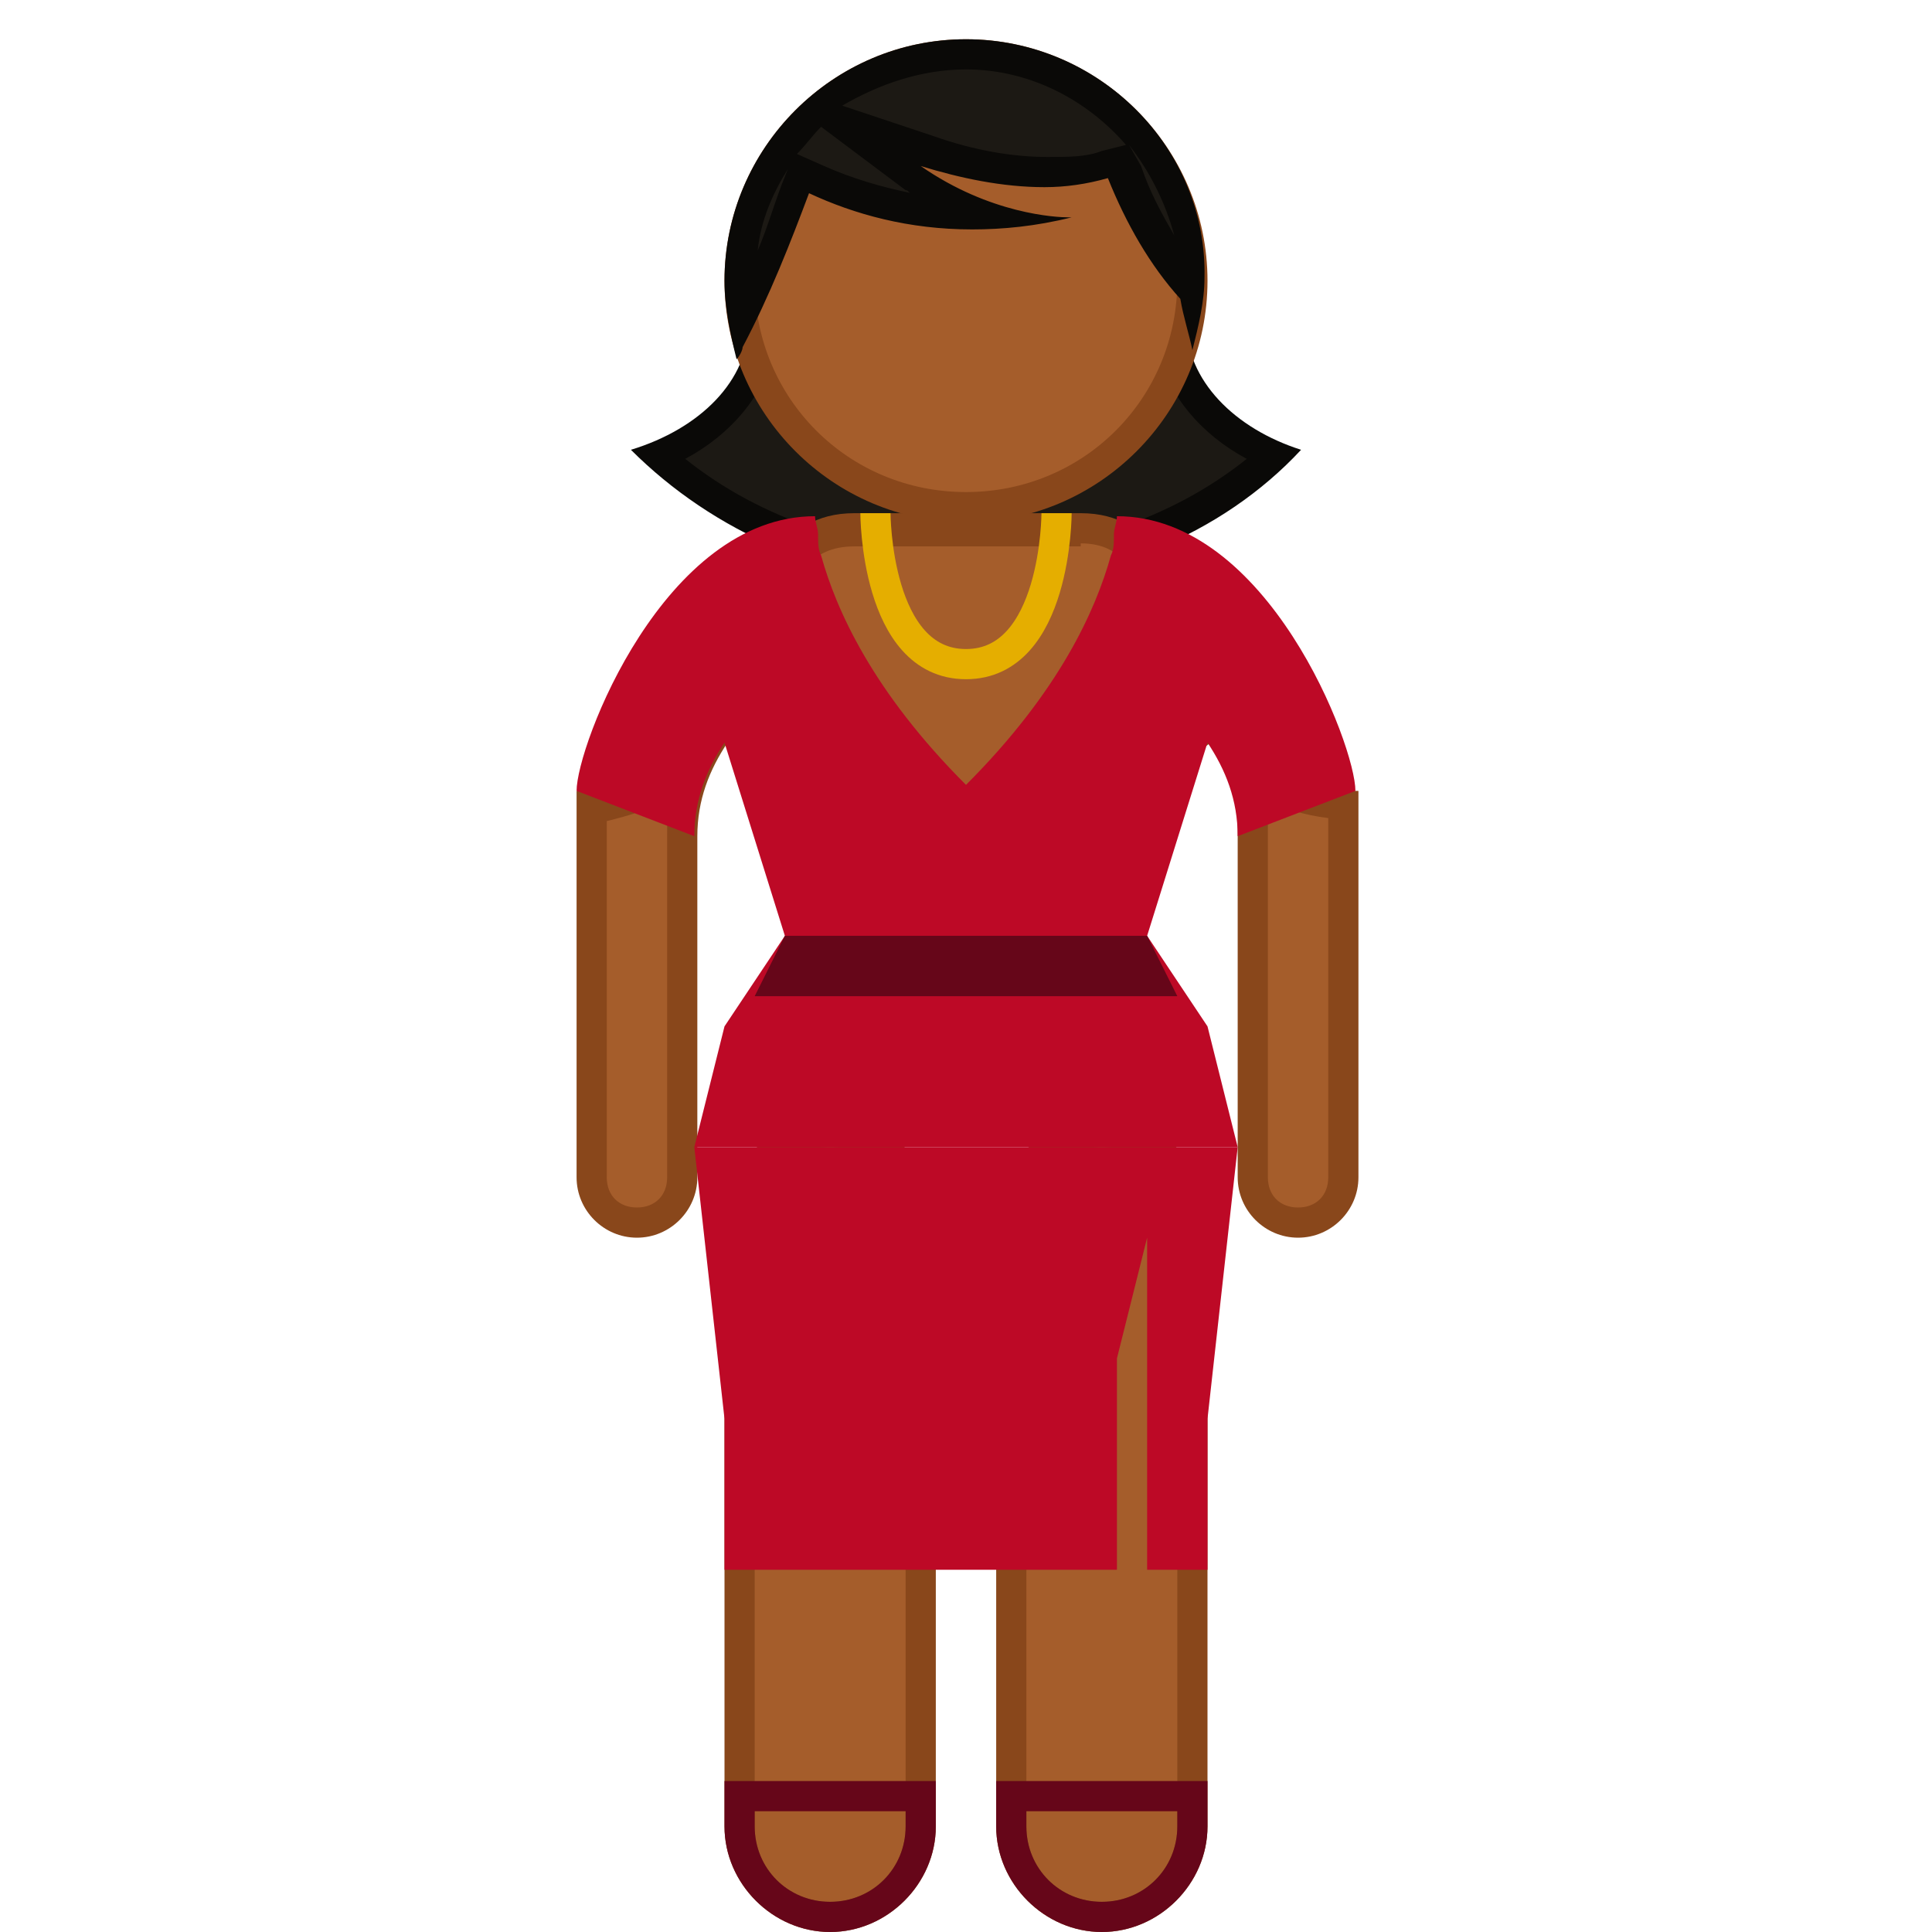
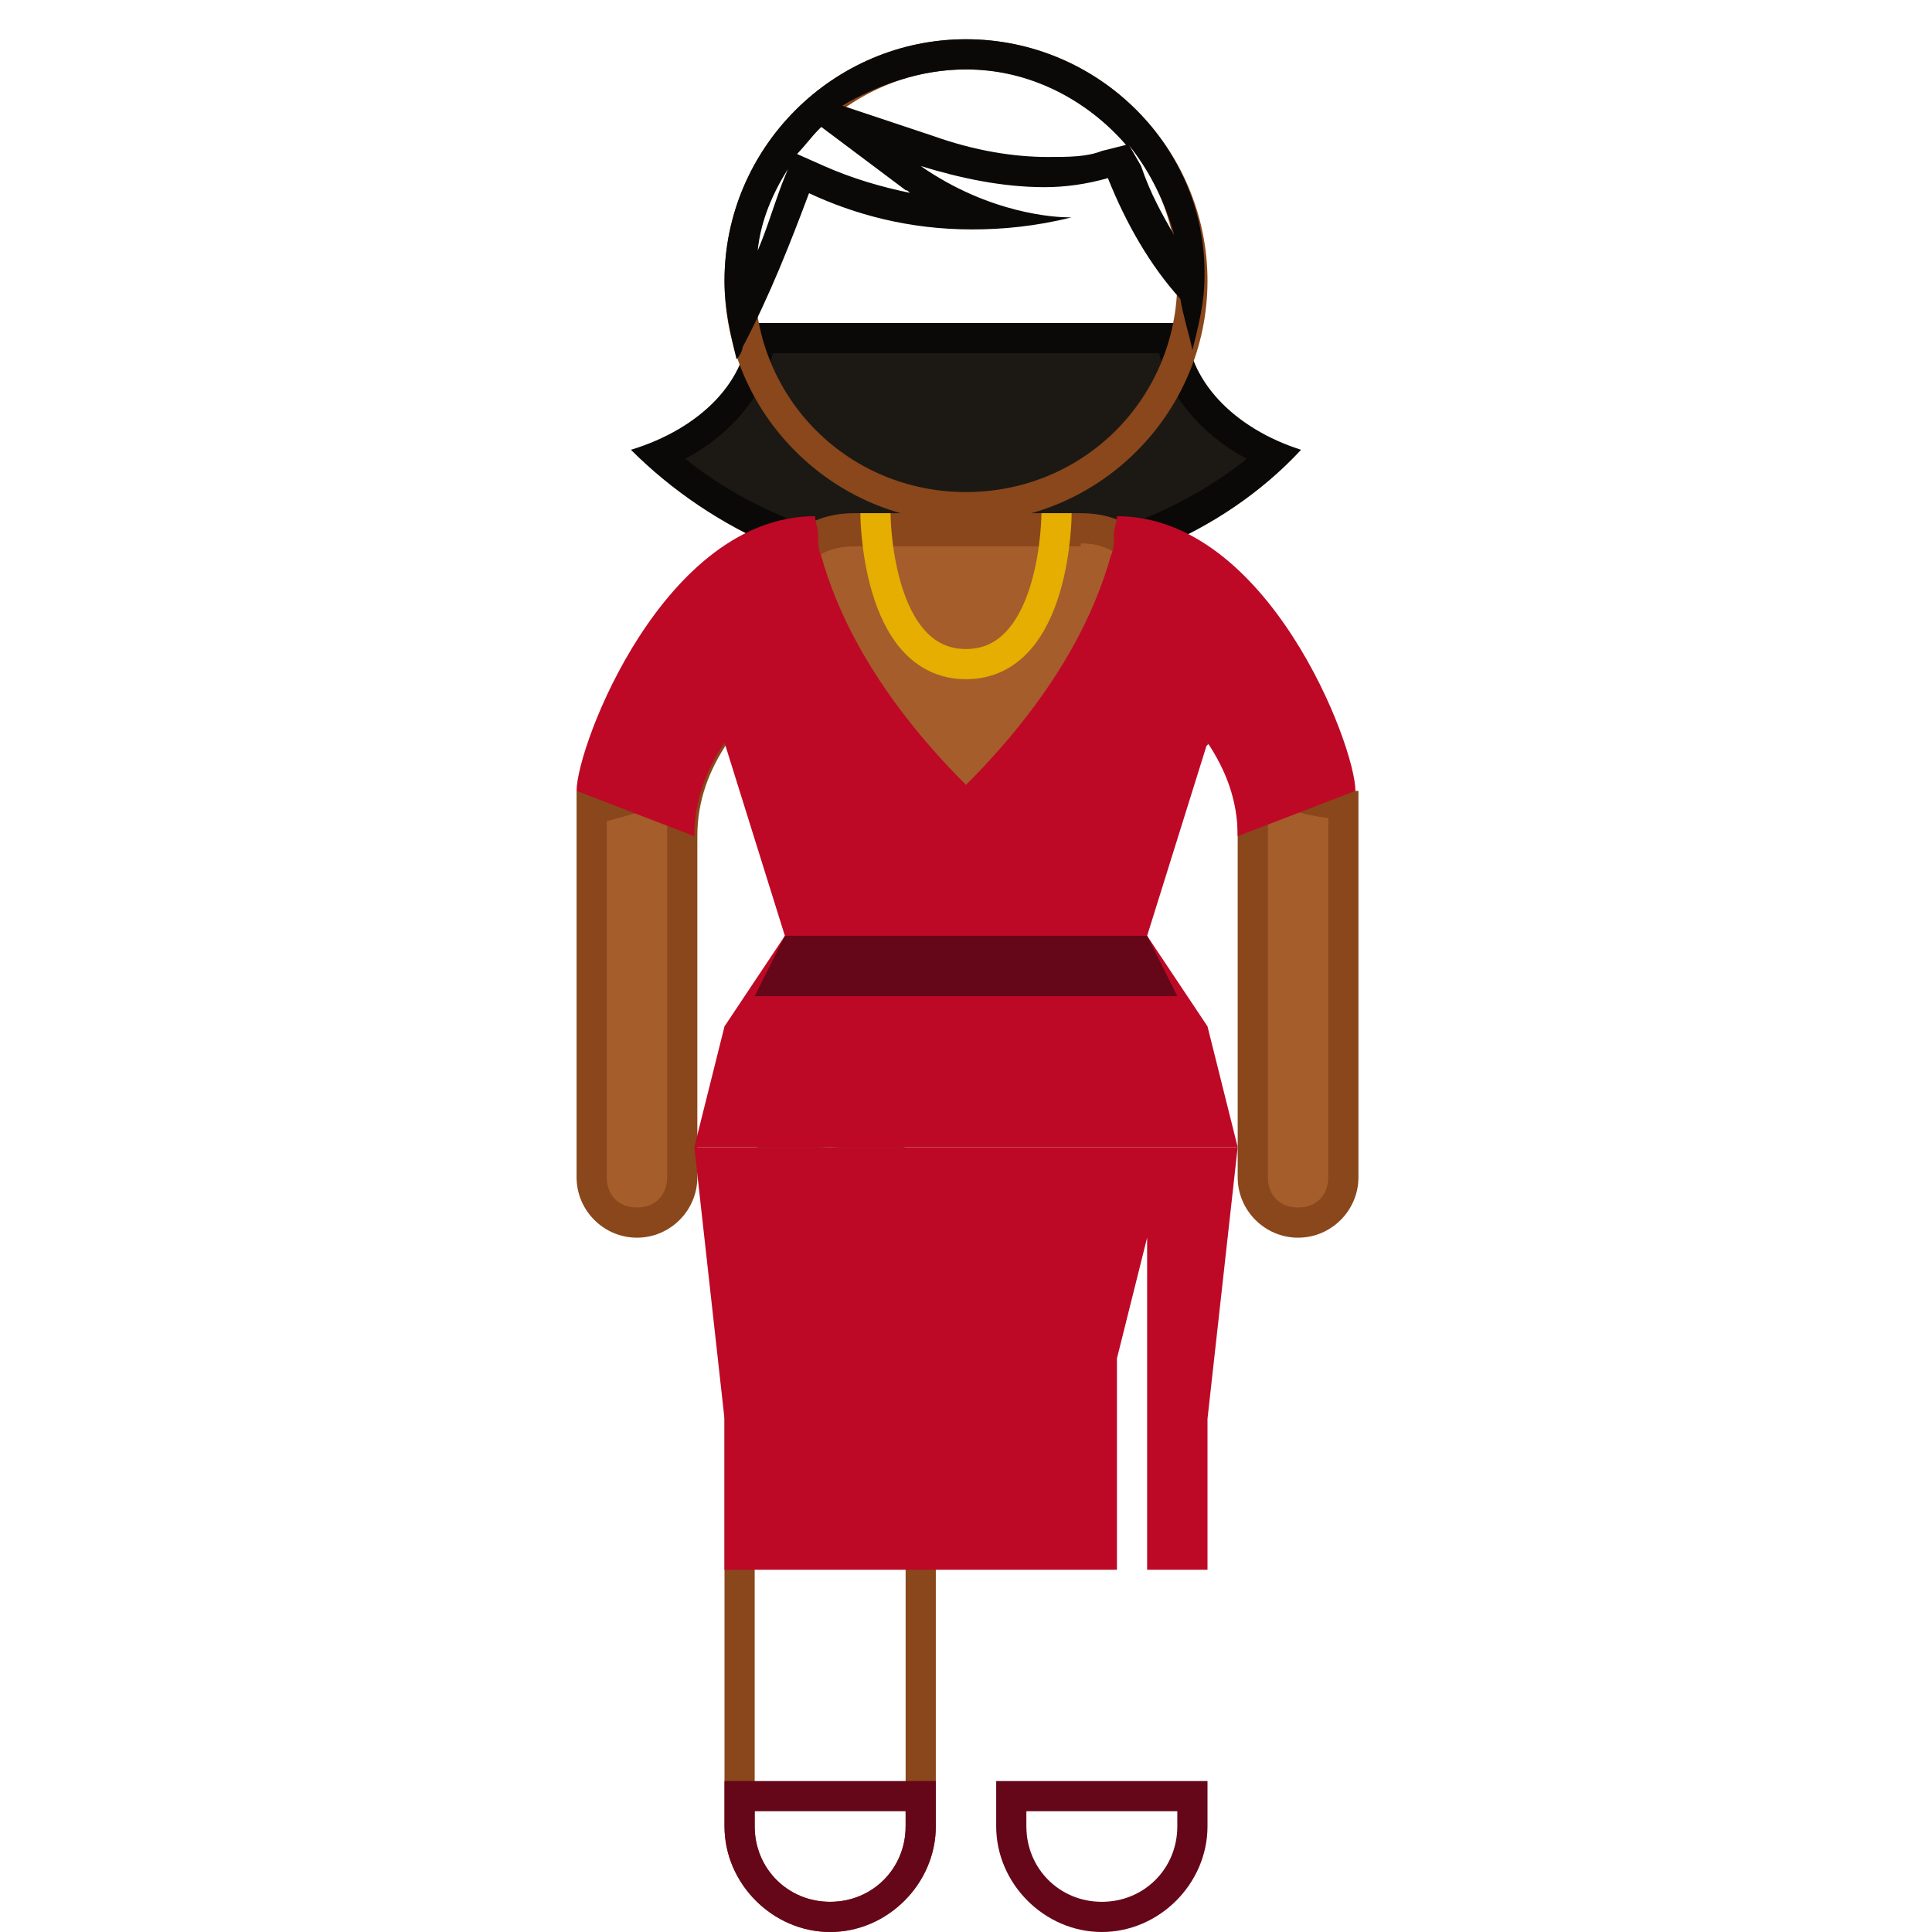
<svg xmlns="http://www.w3.org/2000/svg" viewBox="0 0 64 64" style="enable-background:new 0 0 64 64">
  <path d="m32 18.9c-3.9 0-7.5-1.4-10.2-3.8 1.9-.8 3.2-2.3 3.4-3.9h13.5c.2 1.7 1.5 3.1 3.4 3.9-2.5 2.4-6.2 3.8-10.1 3.8" style="fill:#1c1914" />
  <path d="m38.4 11.7c.3 1.4 1.4 2.7 2.9 3.5-2.5 2-5.8 3.1-9.3 3.1-3.5 0-6.8-1.1-9.3-3.1 1.5-.8 2.6-2.1 2.9-3.5h12.8m.9-1h-14.5c0 0 0 0 0 0 0 1.9-1.6 3.5-3.9 4.2 2.7 2.7 6.6 4.5 11.1 4.5 4.5 0 8.5-1.7 11.1-4.5-2.2-.7-3.8-2.3-3.8-4.2z" style="fill:#0a0907" />
-   <path d="m27.5 63.5c-1.7 0-3-1.3-3-3v-20c0-1.7 1.3-3 3-3s3 1.3 3 3v20c0 1.7-1.3 3-3 3" style="fill:#a55d2b" />
  <path d="m27.5 38c1.4 0 2.5 1.1 2.5 2.5v20c0 1.4-1.1 2.5-2.5 2.5s-2.5-1.1-2.5-2.5v-20c0-1.4 1.1-2.5 2.5-2.5m0-1c-1.9 0-3.5 1.6-3.5 3.5v20c0 1.9 1.6 3.5 3.5 3.5 1.9 0 3.5-1.6 3.5-3.5v-20c0-1.9-1.5-3.5-3.5-3.5z" style="fill:#89471b" />
-   <path d="m36.5 63.5c-1.7 0-3-1.3-3-3v-20c0-1.7 1.3-3 3-3s3 1.3 3 3v20c0 1.7-1.3 3-3 3" style="fill:#a55d2b" />
-   <path d="m36.5 38c1.4 0 2.5 1.1 2.5 2.5v20c0 1.4-1.1 2.5-2.5 2.5s-2.5-1.1-2.5-2.5v-20c0-1.4 1.1-2.5 2.5-2.5m0-1c-1.9 0-3.5 1.6-3.5 3.5v20c0 1.9 1.6 3.5 3.5 3.5 1.9 0 3.5-1.6 3.5-3.5v-20c0-1.9-1.5-3.5-3.5-3.5z" style="fill:#89471b" />
  <path d="m43 40.5c-.8 0-1.5-.7-1.5-1.5v-12c-.1-1-.5-1.9-1-2.7l-.3-.4-8.2 6.5-8.1-6.5-.3.4c-.7 1-1.1 2.2-1.1 3.4v11.3c0 .8-.7 1.5-1.5 1.5s-1.5-.7-1.5-1.5v-11.8-.1-.1-.1-.3c3.5-.2 4.5-3.1 5.3-5.4.8-2.3 1.4-3.8 3.3-3.8h7.5c1.9 0 2.5 1.4 3.3 3.8.8 2.3 1.8 5.1 5.3 5.4v12.4c.3.8-.4 1.5-1.2 1.5" style="fill:#a55d2b" />
  <path d="m35.8 18c1.5 0 2 1.1 2.9 3.4.2.7.5 1.5.9 2.2l-.2.1-7.4 6-7.3-5.9-.2-.1c.4-.8.6-1.5.9-2.2.8-2.4 1.4-3.4 2.9-3.4h7.5m6.1 8.3c.6.4 1.3.6 2.1.7v.1.6 2.2 9c0 .6-.4 1-1 1-.6 0-1-.4-1-1v-9-2.8-.2-.1c-.1-.2-.1-.3-.1-.5m-19.7 0c-.1.4-.1.9-.1 1.3v2.3 9c0 .6-.4 1-1 1s-1-.4-1-1v-11.7-.1c0 0 0 0 0 0 .8-.2 1.5-.4 2.1-.8m13.6-9.4h-7.5c-5.1 0-2.5 9.2-9.2 9.2v.6c0 .1 0 .1 0 .2v12c0 1.1.9 2 2 2 1.1 0 2-.9 2-2v-9-2.3c0-1.2.4-2.2 1-3.1l8 6.4 8-6.4c.5.7.8 1.5.9 2.4v.2 2.8 9c0 1.1.9 2 2 2 1.1 0 2-.9 2-2v-9-2.2-.6-.2-.8c-6.7 0-4.1-9.2-9.2-9.2z" style="fill:#89471b" />
  <g style="fill:#bd0926">
    <path d="m41 38h-9v-12c3.1-3.1 4.3-5.8 4.8-7.6.1-.2.1-.4.1-.7 0-.2.1-.4.1-.6 5 0 7.9 7.6 7.9 9.1l-3.9 1.5c0-1.2-.4-2.2-1-3.1l-2 6.4 2 3 1 4" />
    <path d="m23 38h9v-12c-3.1-3.1-4.3-5.8-4.8-7.6-.1-.2-.1-.4-.1-.7 0-.2-.1-.4-.1-.6-5 0-7.9 7.6-7.9 9.1l3.9 1.5c0-1.2.4-2.2 1-3.1l2 6.4-2 3-1 4" />
  </g>
  <g style="fill:#660619">
    <path d="m30 60v.5c0 1.4-1.1 2.5-2.5 2.5s-2.5-1.1-2.5-2.5v-.5h5m1-1h-7v1.5c0 1.9 1.6 3.5 3.5 3.5 1.9 0 3.5-1.6 3.5-3.5v-1.5z" />
    <path d="m39 60v.5c0 1.4-1.1 2.5-2.5 2.5s-2.5-1.1-2.5-2.5v-.5h5m1-1h-7v1.5c0 1.9 1.6 3.5 3.5 3.5 1.9 0 3.5-1.6 3.5-3.5v-1.5z" />
  </g>
-   <path d="m32 16.8c-4.1 0-7.5-3.4-7.5-7.5s3.4-7.5 7.5-7.5 7.5 3.4 7.5 7.5-3.3 7.5-7.5 7.5" style="fill:#a55d2b" />
  <path d="m32 2.3c3.9 0 7 3.1 7 7s-3.1 7-7 7-7-3.1-7-7 3.2-7 7-7m0-1c-4.4 0-8 3.6-8 8 0 4.4 3.6 8 8 8s8-3.6 8-8c0-4.4-3.6-8-8-8z" style="fill:#89471b" />
-   <path d="m24.6 10.5c-.1-.4-.1-.8-.1-1.2 0-4.1 3.4-7.5 7.5-7.5s7.5 3.4 7.5 7.5c0 .1 0 .2 0 .2-.8-.9-1.6-2.2-2.3-3.8l-.2-.4-.4.1c-.6.2-1.2.3-1.9.3-1.2 0-2.5-.2-3.9-.7l-3-1 2.6 1.9c.8.6 1.5.9 2.2 1.2-.1 0-.2 0-.3 0-1.8 0-3.6-.4-5.2-1.2l-.5-.2-.2.5c-.5 1.6-1.1 3-1.8 4.3" style="fill:#1c1914" />
  <path d="m32 2.3c2.1 0 4 1 5.3 2.5l-.8.2c-.5.2-1.1.2-1.8.2-1.1 0-2.4-.2-3.8-.7l-3-1c1.2-.7 2.6-1.2 4.1-1.2m-4.8 1.9l2.8 2.1c.1 0 .1.1.2.1-1-.2-2-.5-2.9-.9l-.9-.4c.3-.3.5-.6.8-.9m10.2.6c.7.9 1.2 1.9 1.5 3-.4-.7-.8-1.4-1.1-2.3l-.4-.7m-11.3.8l-.2.5c-.3.8-.5 1.5-.8 2.2.1-1 .5-1.9 1-2.7m5.9-4.3c-4.4 0-8 3.6-8 8 0 .9.2 1.8.4 2.6.1-.1.2-.3.2-.4.9-1.7 1.6-3.5 2.2-5.1 1.5.7 3.3 1.2 5.4 1.2 1 0 2.1-.1 3.3-.4 0 0 0 0-.1 0-.4 0-2.6-.1-4.9-1.7 1.3.4 2.7.7 4.1.7.7 0 1.4-.1 2.1-.3.6 1.5 1.4 2.9 2.4 4 .1.6.3 1.2.4 1.7.2-.8.4-1.6.4-2.4.1-4.3-3.5-7.9-7.9-7.9z" style="fill:#0a0907" />
  <path d="m37 52v-7l1-4v11h2v-5l1-9h-18l1 9v5z" style="fill:#bd0926" />
  <path d="m29 17c0 0 0 5 3 5 3 0 3-5 3-5" style="fill:none;stroke-miterlimit:10;stroke:#e5ae00" />
  <path d="m39 33h-14l1-2h12z" style="fill:#660619" />
</svg>